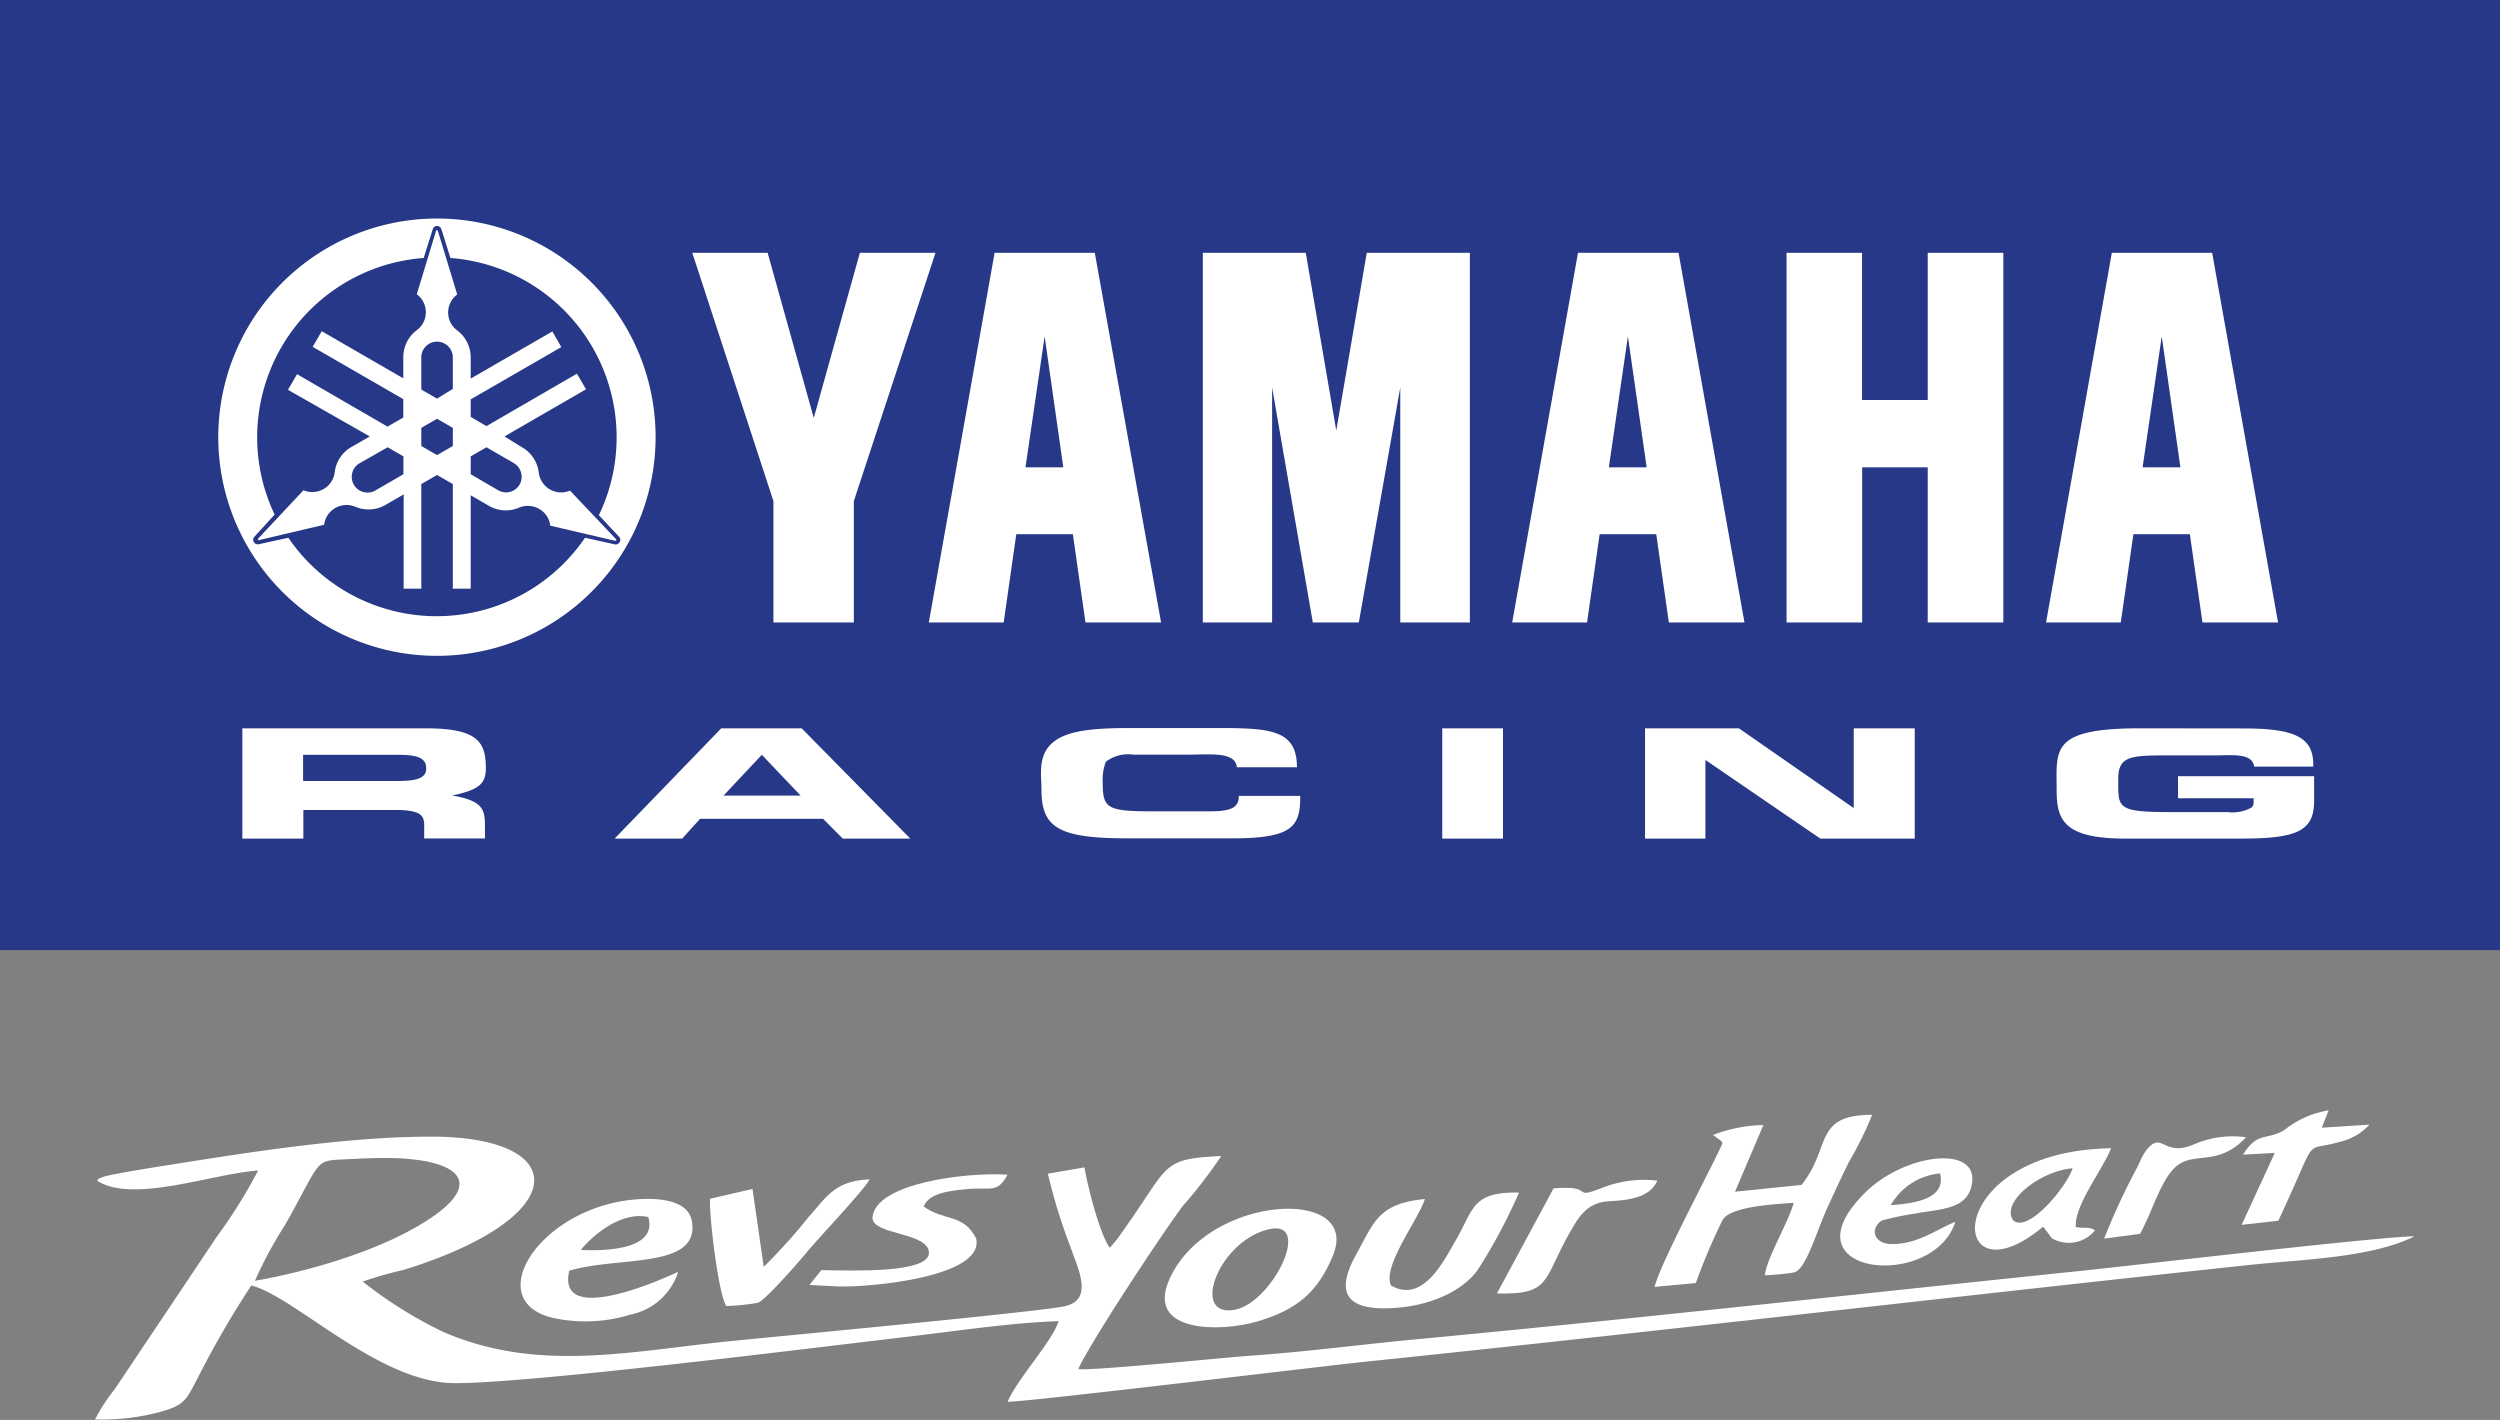
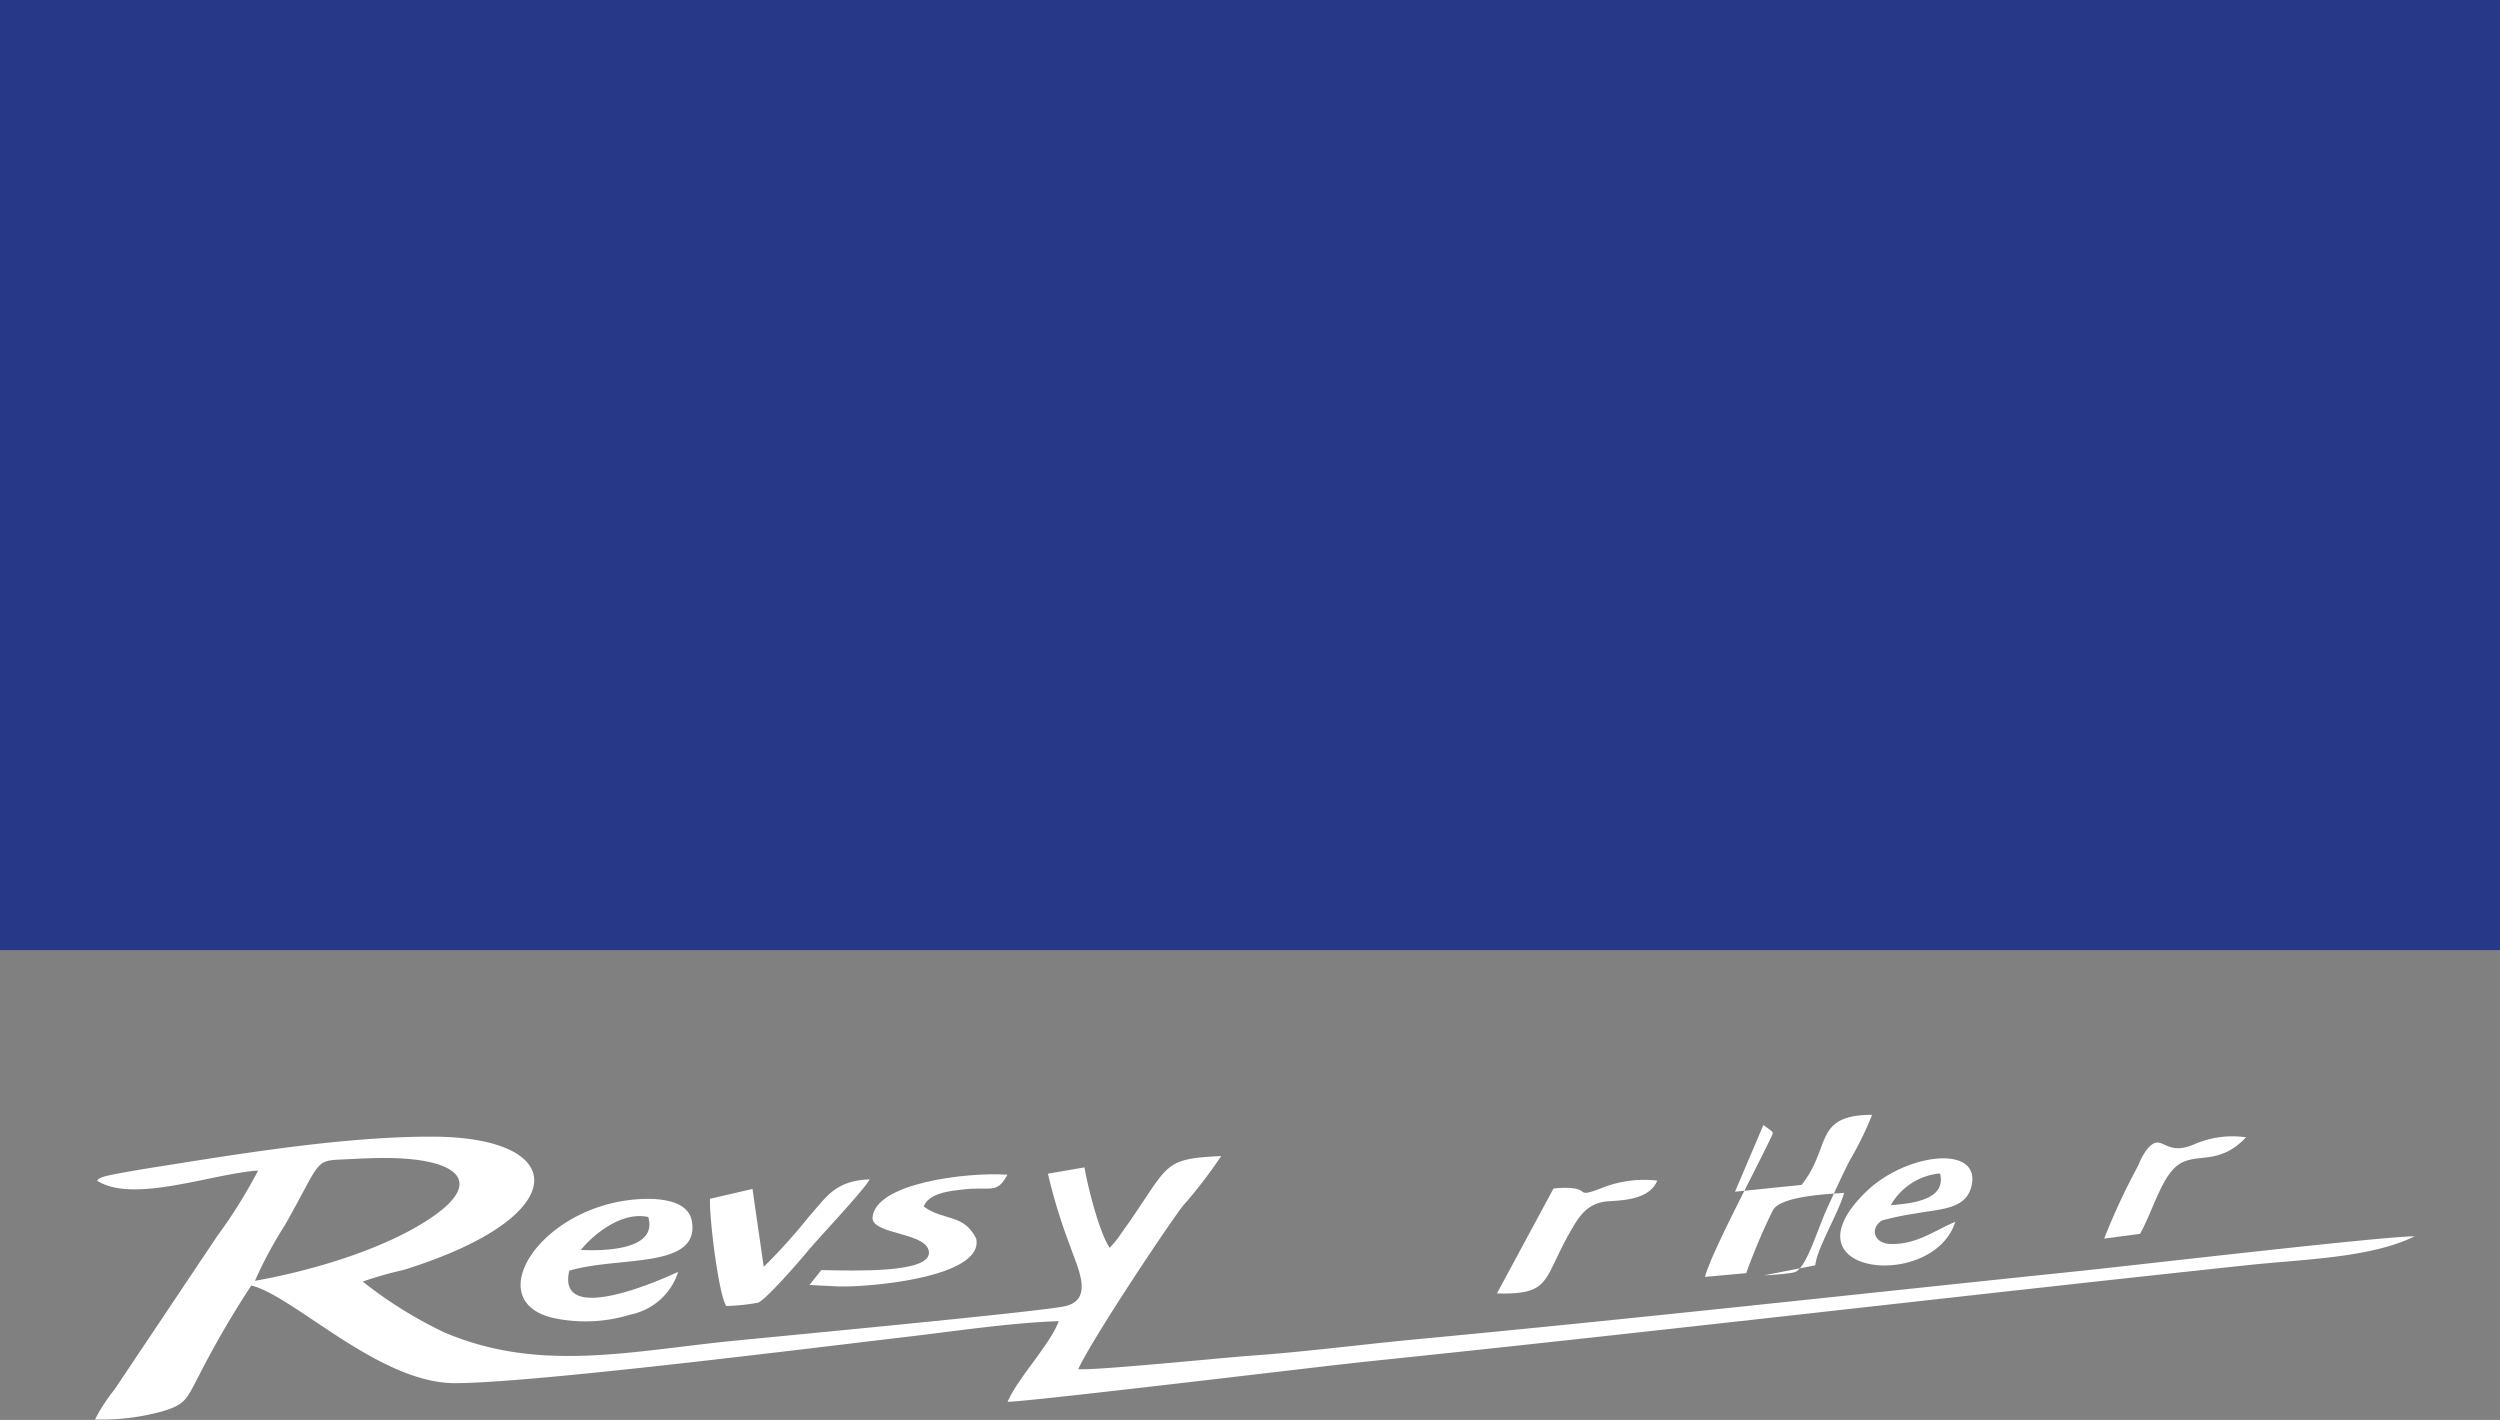
<svg xmlns="http://www.w3.org/2000/svg" id="Calque_1" data-name="Calque 1" viewBox="0 0 198.37 112.67">
  <rect x="0" y="0" width="198.37" height="112.67" fill="#808080" stroke="none" />
  <defs>
    <style>.cls-1{fill:#263887;}.cls-2,.cls-3{fill:#fff;}.cls-3{fill-rule:evenodd;}</style>
  </defs>
  <title>partners-yamaha</title>
  <path id="path12-6" class="cls-1" d="M199.14.37H.77V75.76H199.14Z" transform="translate(-0.77 -0.37)" />
  <g id="g14-4">
-     <path id="path16-7" class="cls-2" d="M35.45,17.71A17.35,17.35,0,1,0,52.79,35.06,17.34,17.34,0,0,0,35.45,17.71Zm0,.59a.37.37,0,0,1,.33.21l.73,2.33A14.27,14.27,0,0,1,48.29,41.25L49.93,43a.36.36,0,0,1,0,.4.37.37,0,0,1-.35.17l-2.39-.53a14.24,14.24,0,0,1-23.54,0l-2.38.52a.35.35,0,0,1-.35-.17.35.35,0,0,1,0-.39l1.64-1.8A14.27,14.27,0,0,1,34.39,20.84l.73-2.32A.36.36,0,0,1,35.45,18.3Zm0,.33a.09.09,0,0,0-.09.09l-1.52,5a1.77,1.77,0,0,1,0,2.85h0a2.68,2.68,0,0,0-1.07,2.14v1.68l-6.47-3.74-.72,1.24,7.19,4.15V33.5l-1.25.72-7.18-4.16-.72,1.24L30.11,35l-1.46.84h0a2.66,2.66,0,0,0-1.32,2h0a1.79,1.79,0,0,1-2.48,1.43h0l-3.58,3.82s-.06.08,0,.12a.09.09,0,0,0,.12,0l5.1-1.2a1.79,1.79,0,0,1,2.47-1.43h0a2.69,2.69,0,0,0,2.39-.14l1.45-.84v7.48H34.2v-8.3l1.25-.72,1.25.72v8.3h1.42V39.67l1.45.84a2.66,2.66,0,0,0,2.39.14h0a1.79,1.79,0,0,1,1.59.1,1.75,1.75,0,0,1,.88,1.33h0l5.1,1.19s.1,0,.12,0a.09.09,0,0,0,0-.12L46,39.3a1.78,1.78,0,0,1-1.6-.1,1.8,1.8,0,0,1-.88-1.33h0a2.67,2.67,0,0,0-1.31-2L40.8,35l6.47-3.74-.72-1.24-7.18,4.16-1.25-.73V32.06l7.19-4.15-.71-1.24-6.48,3.74V28.73a2.68,2.68,0,0,0-1.07-2.14h0a1.77,1.77,0,0,1,0-2.85h0l-1.52-5s0-.09-.09-.09Zm6.8,17.25Zm-2.68,4.63Zm-8.24,0h0ZM79.69,20.43,74.47,49.76h5.94l1-7H85.9l1,7h6L87.64,20.43Zm46.29,0-5.22,29.33h5.94l1-7h4.49l1,7h6l-5.23-29.33Zm42.36,0-5.22,29.33h5.93l1-7h4.48l1,7h6l-5.23-29.33Zm-112.64,0,6.44,19.7v9.63h6.38V40.13L75,20.43H69l-3.66,13.1-3.66-13.1Zm40.51,0V49.76h5.5V31.11l3.23,18.65h3.65l3.29-18.65V49.76h5.52V20.43h-8.18l-2.42,14.1-2.42-14.1Zm46.32,0V49.76h6V37.45h5.2V49.76h6V20.43h-6V32.11h-5.21V20.43ZM83.66,27.06l1.48,10.39h-3Zm46.28,0,1.49,10.39h-3Zm42.36,0,1.48,10.39h-3Zm-136.85.42a1.25,1.25,0,0,1,1.25,1.25v2.5L35.45,32l-1.25-.72v-2.5A1.25,1.25,0,0,1,35.45,27.48Zm0,6.12,1.25.72v1.44l-1.25.72-1.25-.72V34.32Zm-3.92,2.26,1.25.72V38l-2.16,1.25a1.25,1.25,0,1,1-1.25-2.16Zm7.84,0,2.16,1.25A1.26,1.26,0,0,1,42,38.82a1.24,1.24,0,0,1-1.7.45L38.12,38V36.58ZM96.28,58.14l-5.54,0c-1.88,0-4.52,0-5.94.81-1.8,1-1.39,2.82-1.39,4.09,0,3,1.35,3.85,6.82,3.85h8.33c4.77,0,5.4-.93,5.38-3.37H99.07c0,1-.69,1.23-2.43,1.23-1.42,0-2.83,0-4.25,0-3.8,0-4.12-.22-4.12-2.29a3.92,3.92,0,0,1,.25-1.65,2.92,2.92,0,0,1,2.18-.56H95c1.78,0,3.8-.26,3.91,1h4.77V61.2C103.66,58,101.1,58.14,96.28,58.14ZM58,58.16l-8.46,8.75h5.36l1.42-1.57h9.76l1.56,1.57H73l-8.62-8.75Zm57.21,0v8.75h4.82V58.16ZM20,58.16v8.75h4.84V64.64c1.62,0,3.27,0,4.91,0,.88,0,1.78,0,2.68,0,2.14.07,2,.66,2,1.67v.59h4.82V66c0-1.34-.07-2.08-2.61-2.51,2.16-.45,2.68-.93,2.68-2.18,0-2.06-.64-3.15-4.78-3.15Zm111.3,0v8.75h4.79V60.67l9.12,6.24h7.49V58.16h-4.84v6.33l-9.11-6.33Zm39.27,0c-7.13,0-6.61,1.7-6.61,4.86,0,2.31.45,3.89,5.42,3.89h9.21c4.48,0,5.8-.61,5.8-3,0-.64,0-1.3,0-1.95h-10.8v1.75h6V64a.59.59,0,0,1-.14.43,3.06,3.06,0,0,1-1.89.38c-1.46,0-2.94,0-4.41,0-4.5,0-4.3-.31-4.3-2.66,0-1.85,1.09-1.84,4.16-1.84h3.38c1.58,0,3.06-.22,3.25.89h4.68V61c0-2.23-1.69-2.83-5.56-2.83ZM61.22,60.26,64.3,63.5H58.18Zm-36.4,0h7.36c1.51,0,2.41.14,2.41,1.08s-1.12,1-2.54,1H24.82Z" transform="translate(-0.77 -0.37)" />
-   </g>
+     </g>
  <path class="cls-3" d="M21,102a32.65,32.65,0,0,1,2.38-4.42c3.05-5.4,2.24-5.09,5-5.23,1.16-.06,2.32-.11,3.47-.09,5.41.12,7.53,2,2.62,5.07C30.79,99.64,25.31,101.24,21,102Zm65.33,7c1-2.2,6.61-10.68,8.26-12.9a37.91,37.91,0,0,0,3.08-4c-4.92.23-4,.68-8,6.23a6,6,0,0,1-.39.53l-.11.13-.23.26s-.08.09-.12.13c-.81-1.18-1.72-4.76-2-6.38l-2.9.5a43.83,43.83,0,0,0,1.77,5.76c.58,1.73,1.95,4.27-.49,4.77-2.19.45-22.54,2.36-26.41,2.75-8.06.81-15.32,2.53-22.84-.72a34,34,0,0,1-6.4-4,29.78,29.78,0,0,1,3.23-.92C46.41,96.91,46.05,90.56,35,90.56c-6.54,0-14.12,1.18-20.63,2.22-.69.11-4.93.76-5.49,1-.39.16-.24.12-.41.27,2.82,1.85,9.17-.56,12.78-.8A39.89,39.89,0,0,1,18,98.46L9.86,110.62A14.28,14.28,0,0,0,8.31,113a17.81,17.81,0,0,0,5.18-.6c2-.55,2.07-1,3-2.75a75,75,0,0,1,4.22-7.28c3.41.85,10.13,7.75,16.15,7.75,6.18,0,28.46-2.81,36-3.69,3.82-.45,8.1-1.1,11.92-1.23-.64,1.79-3.28,4.56-4.06,6.4,1.66,0,25.52-2.89,28.38-3.18,23.08-2.39,46.9-5.2,70.17-7.68,4.28-.45,9.64-.56,13.09-2.27-2.54,0-22.06,2.28-26.46,2.74-17.58,1.82-35.32,3.79-52.85,5.44-4.34.41-8.79,1-13.16,1.3-2.13.16-12.4,1.19-13.55,1.06Z" transform="translate(-0.77 -0.37)" />
-   <path class="cls-3" d="M140.78,101.56c.45,0,2.05-.14,2.38-.24.94-.29,1.74-3.22,2.64-5.19.64-1.39,1.08-2.36,1.71-3.62a27.24,27.24,0,0,0,1.81-3.68c-4.69,0-3.21,2.57-5.6,5.56l-5.28.54,2.25-5.29a11.75,11.75,0,0,0-4,.79c.83.6.81.55.68.83-1.14,2.45-4.84,9.33-5.31,11.22l3.27-.3a47.66,47.66,0,0,1,2.12-5c.62-1.11,4.33-1.27,5.65-1.37-.45,1.61-2.16,4.4-2.29,5.75Z" transform="translate(-0.77 -0.37)" />
+   <path class="cls-3" d="M140.78,101.56c.45,0,2.05-.14,2.38-.24.94-.29,1.74-3.22,2.64-5.19.64-1.39,1.08-2.36,1.71-3.62a27.24,27.24,0,0,0,1.81-3.68c-4.69,0-3.21,2.57-5.6,5.56l-5.28.54,2.25-5.29c.83.6.81.55.68.83-1.14,2.45-4.84,9.33-5.31,11.22l3.27-.3a47.66,47.66,0,0,1,2.12-5c.62-1.11,4.33-1.27,5.65-1.37-.45,1.61-2.16,4.4-2.29,5.75Z" transform="translate(-0.77 -0.37)" />
  <path class="cls-3" d="M46.86,99.55c.79-1,3.11-3.11,5.35-2.61.74,2.55-3.25,2.71-5.35,2.61Zm7.72,1.74c-1.68.78-9.65,4.26-8.64-.09,3.87-1.18,10.37-.09,9.73-3.92-.31-1.89-3.22-1.93-5.18-1.66-7.15,1-11.44,8-5.85,9.32a12.08,12.08,0,0,0,6.15-.26,5,5,0,0,0,3.79-3.39Z" transform="translate(-0.77 -0.37)" />
-   <path class="cls-3" d="M101.32,97.94c3.72-1,.47,5.71-2.5,6.34-3.61.76-1.47-5.29,2.5-6.34Zm5.2,2.09c2.37-5.58-10.06-4.93-13,1.94-1.78,4.17,4.11,4.11,7,3.26,3.19-.94,4.82-2.35,6-5.2Z" transform="translate(-0.77 -0.37)" />
-   <path class="cls-3" d="M113.83,95.51c-3.65.36-4,1.76-5.4,4.31-1.8,3.19-.85,4.64,3.19,4.32,2.87-.23,5.28-1.43,6.4-3A43.25,43.25,0,0,0,121.3,95c-3.77-.07-3.56,1.29-5.06,3.86-.85,1.44-2.54,5-5.1,3.51-.7-1.54,2.18-5.22,2.69-6.86Z" transform="translate(-0.77 -0.37)" />
  <path class="cls-3" d="M58.35,104a16.66,16.66,0,0,0,2.56-.26c.61-.21,3.28-3.28,3.87-4,1-1.21,4.44-4.81,5-5.79-2.81.1-3.48,1.48-4.81,2.94a44.41,44.41,0,0,1-3.6,4l-.89-6.18-3.37.78c-.08,1.39.67,7.56,1.28,8.49Z" transform="translate(-0.77 -0.37)" />
  <path class="cls-3" d="M74.06,96.11c.41-1.06,2-1.24,3.25-1.37,2.07-.23,2.56.41,3.4-1.16C77.44,93.36,70.18,94.25,70,97c0,1.37,4.46,1.14,4.48,2.77s-5.89,1.43-8.54,1.38L65,102.33l2.36.12c2.52.06,11.51-.75,10.87-3.8-1-2-2.55-1.37-4.16-2.54Z" transform="translate(-0.77 -0.37)" />
  <path class="cls-3" d="M150.8,96a5,5,0,0,1,3.91-2.52c.51,2.07-2.13,2.38-3.91,2.52Zm5.12,1.32c-1.5.6-3,1.79-5.07,1.76-1.37,0-1.75-1.2-.77-1.86a21.78,21.78,0,0,1,2.67-.56c2-.37,4.07-.31,4.47-2.25.68-3.25-5.26-2.55-8.43.57-6.69,6.59,5.39,7.84,7.13,2.34Z" transform="translate(-0.77 -0.37)" />
-   <path class="cls-3" d="M160.48,97.16c-.91-1.49,2.23-3.89,4.75-4.09-.52,1.57-3.65,5.27-4.75,4.09Zm5,.52c-.1-1.69,2.14-4.51,2.8-6.2-13.74.24-13,12.58-5.4,6.23a1.1,1.1,0,0,1,.11.12l.6.8A2.68,2.68,0,0,0,167,98c-.44-.32-.76-.13-1.53-.27Z" transform="translate(-0.77 -0.37)" />
  <path class="cls-3" d="M119.55,103c4.33.12,3.62-1.06,5.83-4.92.69-1.2,1.34-2.31,3.12-2.4,1.37-.07,3.2-.24,3.77-1.63a9,9,0,0,0-4.36.57c-2.58,1-.4-.24-3.87.05L119.55,103Z" transform="translate(-0.77 -0.37)" />
-   <path class="cls-3" d="M185.5,88.48A7.55,7.55,0,0,0,182,90.06c-1.46.82-2.11.09-3.25,1.93l2.52-.14-2.63,5.71,2.91-.33c3.33-7.09,1.81-5.38,4.86-6.25a4.61,4.61,0,0,0,2.37-1.37l-3.78.24.54-1.37Z" transform="translate(-0.77 -0.37)" />
  <path class="cls-3" d="M170.58,98.27c.94-1.68,1.62-4.2,2.79-5.28,1.47-1.35,3.34.05,5.62-2.38a7.67,7.67,0,0,0-4.19.59c-2.4,1-2.45-1.14-3.71.42-.08.11-.23.35-.28.43-.16.28-.29.61-.45.94a52.5,52.5,0,0,0-2.63,5.66l2.85-.38Z" transform="translate(-0.77 -0.37)" />
</svg>